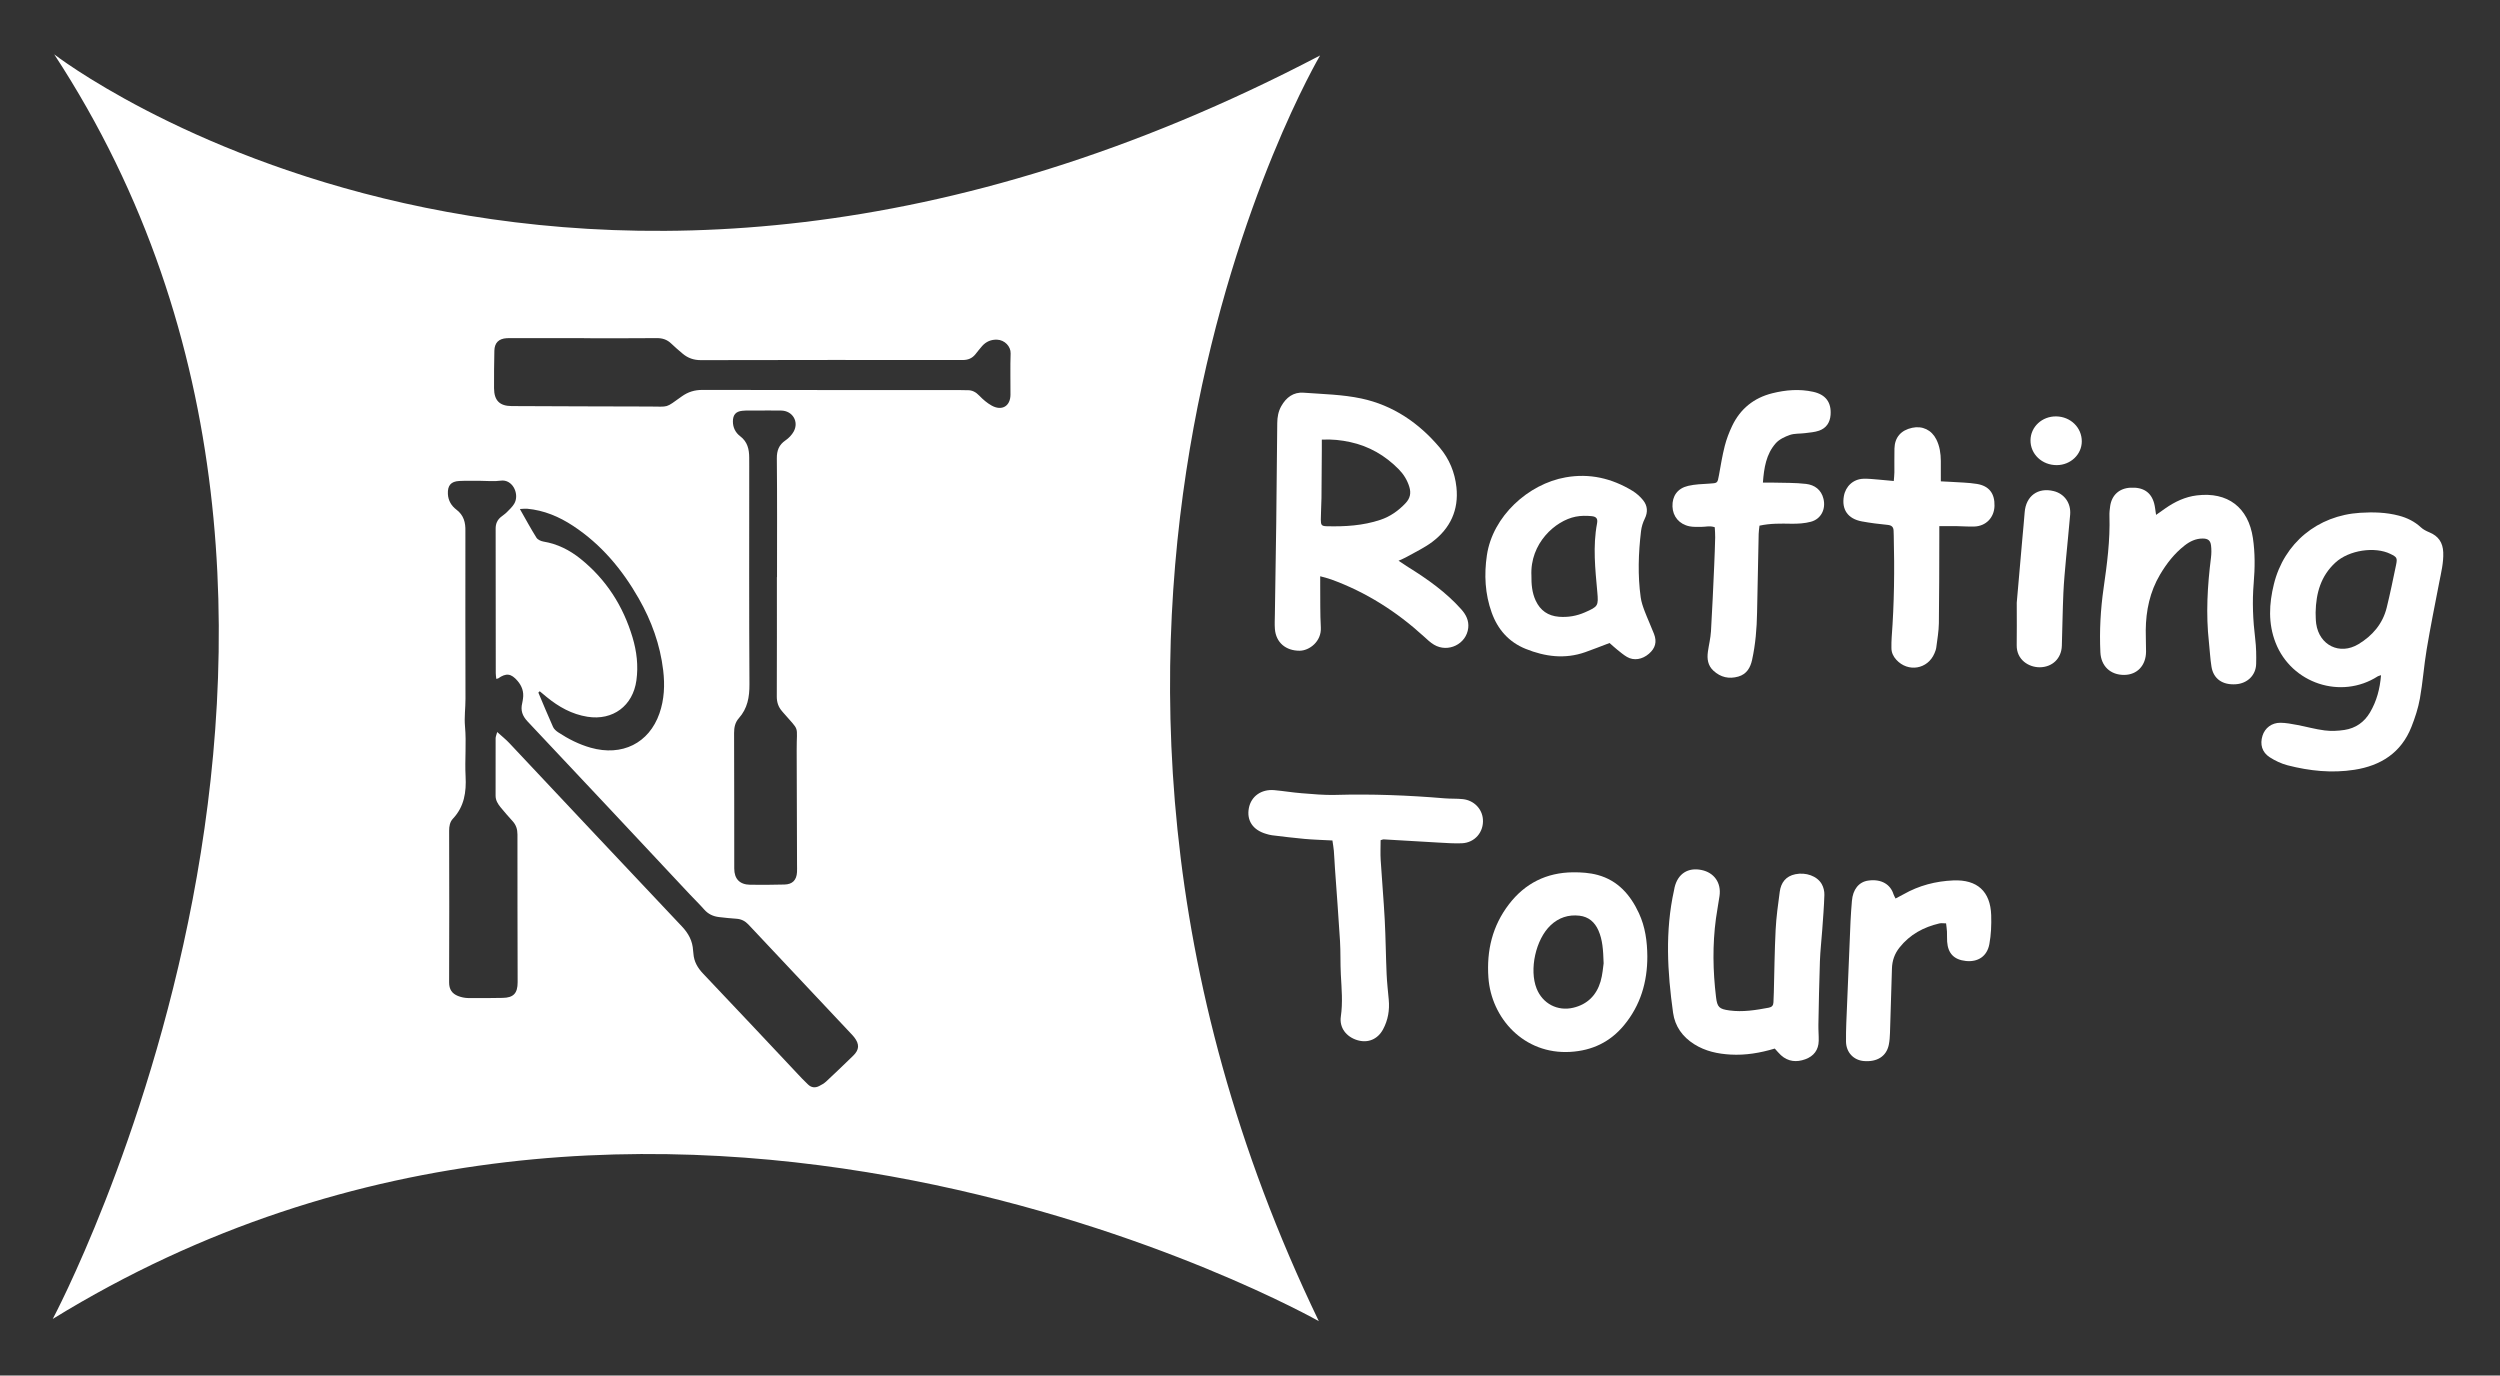
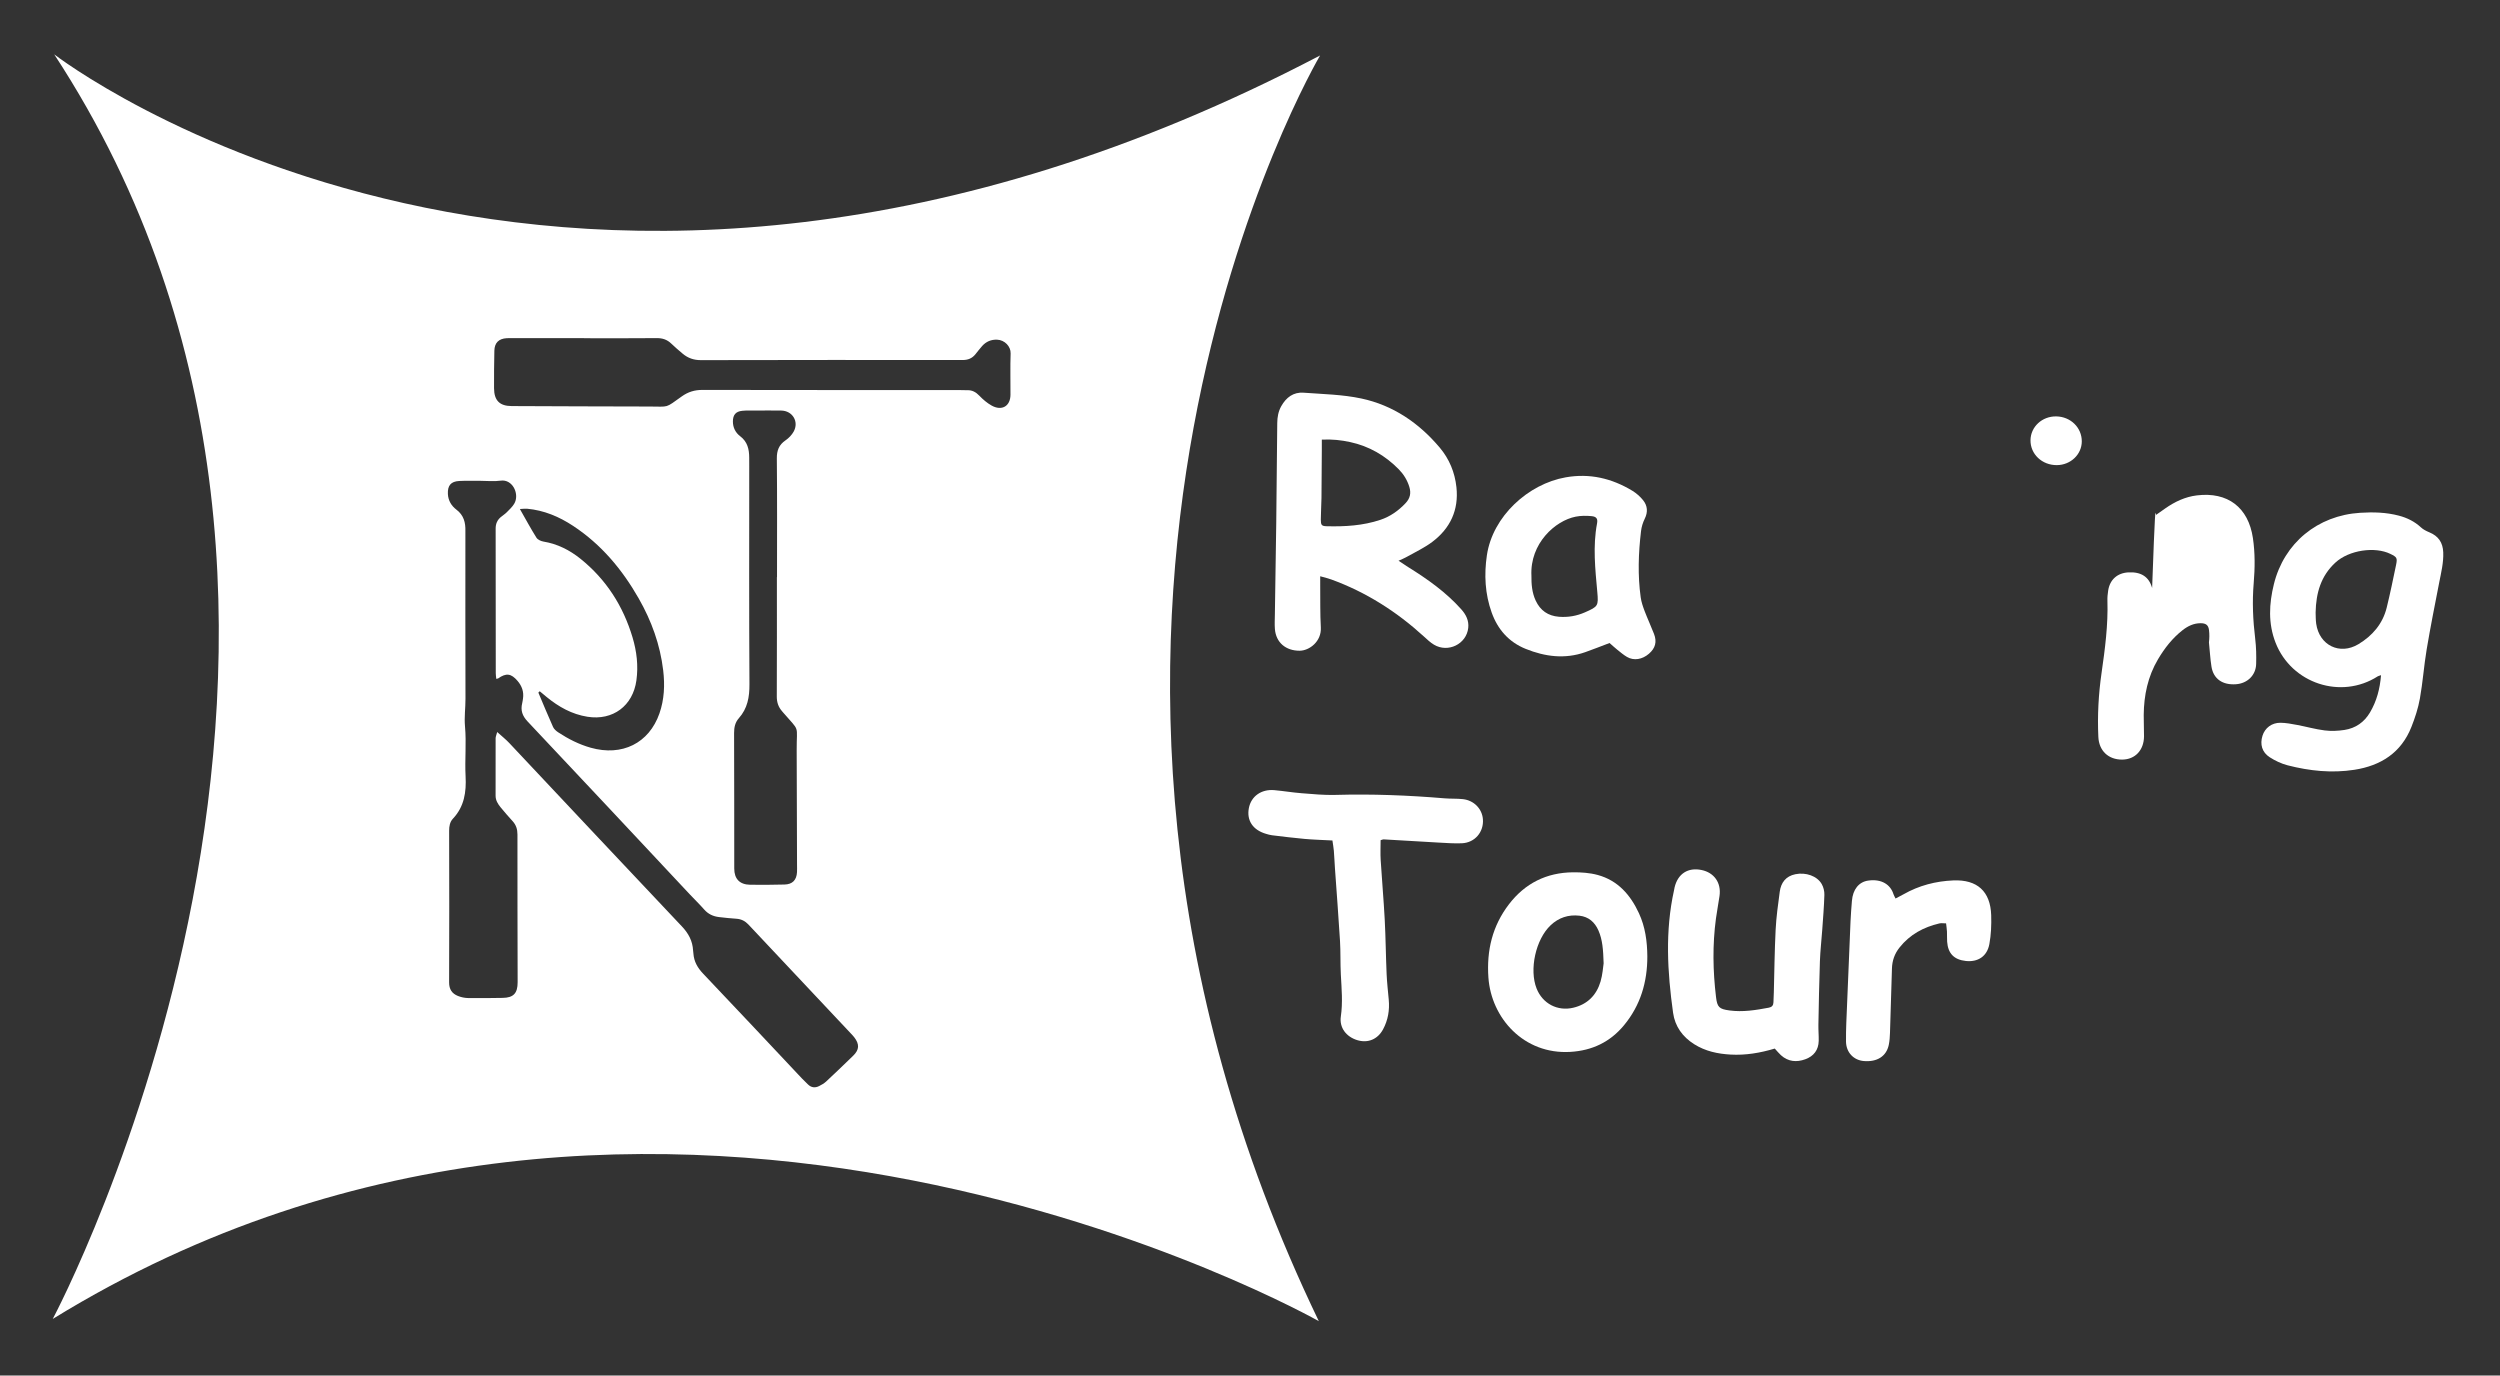
<svg xmlns="http://www.w3.org/2000/svg" version="1.1" id="Слой_1" x="0px" y="0px" width="2448.416px" height="1347.135px" viewBox="0 0 2448.416 1347.135" enable-background="new 0 0 2448.416 1347.135" xml:space="preserve">
  <rect x="0" y="0" width="2448.416" height="1347.135" fill="#333333" stroke="none" />
  <g>
    <path fill="#FFFFFF" d="M1292.841,54.327C553.612,441.514,53.111,53.238,53.111,53.238c363.498,555.251-1.455,1238.493-1.455,1238.493c592.628-364.682,1239.945,2.166,1239.945,2.166C963.066,612.12,1292.841,54.327,1292.841,54.327z M835.649,1033.85c-8.762,8.555-17.614,17.019-26.573,25.366c-1.965,1.831-4.434,3.216-6.856,4.44c-3.962,2.002-7.739,1.563-11-1.676c-1.949-1.936-3.968-3.804-5.85-5.803c-32.21-34.205-64.31-68.516-96.696-102.553c-5.448-5.727-9.008-11.819-9.556-19.663c-0.07-0.996-0.268-1.984-0.321-2.981c-0.505-9.388-4.43-16.775-11.015-23.732c-56.521-59.715-112.714-119.738-169.068-179.611c-3.341-3.55-7.216-6.598-11.787-10.734c-0.788,3.044-1.529,4.584-1.535,6.128c-0.062,18.743,0.035,37.487-0.03,56.23c-0.016,4.621,2.266,8.144,4.947,11.44c3.782,4.649,7.774,9.132,11.791,13.584c3.351,3.716,4.68,7.872,4.674,12.955c-0.053,48.233,0.083,96.467,0.181,144.701c0.021,10.828-4.047,15.199-14.632,15.351c-11.245,0.162-22.495,0.339-33.736,0.163c-3.394-0.054-6.965-0.782-10.111-2.053c-5.779-2.334-8.663-6.439-8.631-13.318c0.228-49.482,0.125-98.968,0.024-148.451c-0.009-4.454,0.709-8.639,3.721-11.85c11.109-11.846,13.209-25.979,12.389-41.574c-0.852-16.199,0.91-32.578-0.565-48.687c-0.846-9.245,0.492-18.117,0.461-27.159c-0.181-52.233-0.089-104.467-0.089-156.7c0-2.5-0.076-5-0.004-7.497c0.24-8.357-1.561-15.599-8.815-21.067c-4.857-3.662-8.023-8.869-8.324-15.35c-0.382-8.214,2.91-12.271,11.138-12.699c6.98-0.364,13.991-0.134,20.988-0.148c6.498-0.012,13.108,0.769,19.47-0.164c11.983-1.756,18.896,13.537,13.322,22.684c-1.905,3.126-4.734,5.734-7.354,8.365c-1.751,1.757-3.931,3.077-5.829,4.699c-3.419,2.922-4.964,6.533-4.953,11.186c0.113,47.235,0.078,94.47,0.113,141.705c0.001,1.666,0.299,3.332,0.505,5.482c1.304-0.293,1.596-0.279,1.785-0.413c7.898-5.58,12.763-4.958,19.045,2.393c4.286,5.014,6.317,10.702,5.334,17.322c-0.22,1.482-0.409,2.979-0.767,4.431c-1.751,7.112,0.082,12.5,5.388,18.116c53.027,56.14,105.716,112.596,158.516,168.949c4.784,5.106,9.829,9.978,14.452,15.223c3.888,4.412,8.728,6.585,14.346,7.261c5.701,0.687,11.423,1.243,17.151,1.643c4.757,0.333,8.497,2.269,11.762,5.748c33.517,35.722,67.101,71.377,100.66,107.057c1.027,1.092,2.062,2.188,2.969,3.375C841.837,1022.71,841.622,1028.017,835.649,1033.85z M619.458,624.138c-9.221-30.73-25.796-56.664-50.929-76.873c-10.693-8.598-22.592-14.582-36.289-16.872c-2.481-0.415-5.634-1.847-6.869-3.817c-5.521-8.807-10.46-17.979-16.204-28.065c3.286-0.153,5.167-0.46,7.006-0.293c16.573,1.515,31.406,7.771,45.165,16.841c27.525,18.146,48.015,42.659,64.214,71.051c12.518,21.942,20.99,45.266,23.969,70.444c1.692,14.305,1.115,28.454-3.688,42.182c-10.187,29.122-36.578,42.271-67.4,33.531c-11.386-3.229-21.855-8.548-31.708-15.032c-2.01-1.322-4.138-3.174-5.085-5.286c-4.995-11.126-9.628-22.413-14.386-33.644c0.448-0.439,0.897-0.878,1.345-1.317c2.26,1.884,4.504,3.786,6.783,5.648c11.782,9.631,24.676,16.908,39.977,19.331c24.863,3.939,44.505-10.691,47.924-35.632C625.256,651.942,623.588,637.905,619.458,624.138z M760.982,565.207c-0.041,0-0.082,0-0.124,0c0,38.981,0.085,77.962-0.094,116.942c-0.025,5.632,1.534,10.258,5.132,14.378c0.329,0.377,0.641,0.767,0.967,1.146c17.084,19.782,13.244,11.264,13.377,37.252c0.192,37.232,0.236,74.465,0.343,111.697c0.007,2.499,0.111,5.004-0.021,7.496c-0.416,7.813-4.448,11.987-12.23,12.163c-11.241,0.253-22.491,0.4-33.732,0.218c-10.201-0.166-15.49-5.764-15.5-15.843c-0.045-44.229,0.004-88.459-0.164-132.688c-0.021-5.53,1.005-10.469,4.66-14.576c8.499-9.553,10.458-20.643,10.383-33.234c-0.426-71.216-0.205-142.435-0.208-213.652c0-2.749-0.028-5.498-0.031-8.246c-0.009-8.273-1.676-15.628-8.899-21.091c-4.478-3.386-7.058-8.38-7.074-14.313c-0.016-6.452,2.725-9.881,9.147-10.531c4.456-0.451,8.983-0.245,13.479-0.259c8.246-0.027,16.495-0.11,24.738,0.03c11.011,0.188,17.503,10.811,12.216,20.481c-1.843,3.372-4.841,6.486-8.029,8.67c-6.455,4.421-8.588,9.919-8.511,17.765C761.191,487.74,760.982,526.475,760.982,565.207z M989.624,386.616c-0.073,11.107-8.363,16.116-18.301,10.658c-4.51-2.478-8.614-6.021-12.205-9.753c-3.373-3.505-6.917-5.505-11.754-5.376c-2.744,0.074-5.495-0.149-8.243-0.149c-83.725-0.01-167.45,0.061-251.174-0.127c-7.649-0.017-14.02,1.926-20.191,6.323c-16.743,11.93-12.151,9.958-31.668,9.943c-44.985-0.035-89.969-0.274-134.953-0.445c-11.749-0.045-17.195-5.393-17.285-17.436c-0.091-12.245,0.085-24.493,0.313-36.737c0.144-7.746,4.267-11.829,12.06-12.303c1.993-0.121,3.998-0.041,5.997-0.041c23.243-0.001,46.486,0,69.728,0c0,0.024,0,0.05,0,0.074c23.743,0,47.486,0.141,71.227-0.103c5.66-0.058,10.184,1.452,14.207,5.326c3.597,3.462,7.402,6.718,11.228,9.93c5.142,4.318,10.883,6.322,17.86,6.305c85.474-0.205,170.949-0.207,256.423-0.117c5.247,0.006,9.193-1.695,12.392-5.618c2.209-2.709,4.285-5.54,6.629-8.127c3.893-4.299,8.713-6.405,14.661-6.172c7.331,0.286,13.446,6.597,13.197,13.464C989.281,359.611,989.713,373.12,989.624,386.616z" />
    <g>
      <path fill-rule="evenodd" clip-rule="evenodd" fill="#FFFFFF" d="M1292.971,564.365c0,4.24-0.026,6.925,0.004,9.609c0.149,13.496-0.155,27.018,0.604,40.48c0.78,13.822-11.272,22.81-20.771,22.848c-13.505,0.055-23.209-8.021-24.219-21.3c-0.358-4.72-0.089-9.492-0.02-14.24c0.438-29.736,0.969-59.472,1.34-89.208c0.41-32.738,0.704-65.478,0.991-98.217c0.051-5.857,1.041-11.436,3.942-16.58c4.8-8.508,11.874-13.899,21.851-13.16c18.91,1.401,38.141,1.751,56.568,5.68c30.989,6.606,56.34,23.889,76.743,48.062c9.401,11.14,14.827,24.3,16.383,38.841c2.392,22.339-6.064,40.287-23.692,53.556c-7.9,5.947-17.116,10.155-25.776,15.08c-1.911,1.087-3.996,1.867-7.24,3.357c3.673,2.434,6.435,4.369,9.294,6.144c18.964,11.765,37.081,24.576,52.083,41.341c4.705,5.258,7.684,11.125,6.887,18.338c-1.742,15.77-19.712,24.637-33.535,16.403c-3.601-2.145-6.731-5.156-9.857-8.011c-26.697-24.375-56.642-43.463-90.701-55.865C1300.873,566.438,1297.756,565.741,1292.971,564.365z M1294.545,430.549c0,4.065,0.016,7.037-0.003,10.008c-0.098,15.741-0.146,31.481-0.333,47.221c-0.084,6.991-0.618,13.978-0.64,20.968c-0.017,5.512,0.745,6.511,5.781,6.639c17.802,0.45,35.482-0.564,52.546-6.273c9.676-3.237,17.747-8.968,24.733-16.392c4.396-4.67,5.495-9.751,3.63-15.844c-2.027-6.624-5.51-12.303-10.296-17.183c-13.278-13.538-29.083-22.722-47.669-26.736C1313.574,431.072,1304.706,430.037,1294.545,430.549z" />
      <path fill-rule="evenodd" clip-rule="evenodd" fill="#FFFFFF" d="M2331.908,661.246c-1.916,0.662-2.662,0.77-3.238,1.14c-35.84,23.013-84.407,7.061-100.041-32.894c-7.412-18.945-6.4-38.218-1.645-57.455c9.936-40.193,42.803-67.236,84.493-69.83c12.767-0.794,25.469-0.488,37.934,2.812c8.084,2.14,15.362,5.7,21.589,11.49c2.286,2.125,5.32,3.632,8.253,4.84c8.834,3.638,13.201,10.032,13.574,19.587c0.396,10.13-2.055,19.793-3.958,29.587c-4.233,21.783-8.596,43.55-12.262,65.432c-2.677,15.972-3.787,32.213-6.638,48.146c-1.698,9.5-4.772,18.893-8.34,27.893c-9.993,25.211-29.916,37.898-55.858,41.916c-22.024,3.412-43.862,1.146-65.297-4.373c-6.159-1.586-12.24-4.467-17.604-7.922c-7.587-4.887-9.687-12.654-7.065-21.053c2.353-7.545,8.977-12.754,17.537-12.709c5.428,0.029,10.892,1.104,16.265,2.107c9.071,1.695,18.015,4.25,27.144,5.398c6.33,0.799,12.98,0.498,19.31-0.471c10.923-1.672,19.415-7.58,25.081-17.219C2327.567,686.736,2330.799,674.87,2331.908,661.246z M2267.839,599.853c0.145,3.088,0.004,7.117,0.57,11.044c3.041,21.117,23.086,31.005,41.387,19.97c13.652-8.233,23.742-19.879,27.656-35.751c3.399-13.789,6.232-27.72,9.135-41.625c1.479-7.09,0.899-7.866-5.525-11.018c-14.974-7.348-40.451-3.946-54.016,8.65C2273.086,564.086,2268.215,580.573,2267.839,599.853z" />
      <path fill-rule="evenodd" clip-rule="evenodd" fill="#FFFFFF" d="M1304.93,823.139c-9.809-0.529-18.531-0.76-27.206-1.531c-10.683-0.947-21.33-2.309-31.981-3.584c-1.971-0.234-3.911-0.83-5.829-1.387c-12.921-3.754-19.134-13.094-16.819-25.223c2.206-11.561,12.248-18.742,25.001-17.559c8.95,0.832,17.844,2.314,26.802,3.018c10.946,0.857,21.954,1.945,32.899,1.635c35.771-1.014,71.434,0.359,107.067,3.359c5.967,0.504,12.019,0.129,17.96,0.799c10.722,1.207,18.681,9.475,19.482,19.6c0.999,12.613-7.932,23.117-20.695,23.617c-7.466,0.291-14.979-0.258-22.457-0.668c-17.953-0.986-35.897-2.125-53.849-3.145c-0.92-0.051-1.87,0.443-3.184,0.781c0,6.58-0.331,13.018,0.062,19.412c1.197,19.439,2.939,38.846,3.966,58.291c0.936,17.705,1.076,35.449,1.843,53.164c0.367,8.475,1.325,16.926,2.099,25.379c0.935,10.213-0.697,19.934-5.564,28.996c-5.271,9.818-14.882,13.779-25.311,10.59c-10.871-3.326-17.638-12.314-16.051-23.123c2.021-13.771,0.723-27.395,0-41.105c-0.577-10.977-0.15-22.006-0.814-32.973c-1.433-23.68-3.29-47.334-4.947-71c-0.402-5.73-0.614-11.475-1.079-17.199C1306.065,830.096,1305.465,826.938,1304.93,823.139z" />
      <path fill-rule="evenodd" clip-rule="evenodd" fill="#FFFFFF" d="M1576.34,629.742c-8.394,3.173-16.024,6.219-23.766,8.953c-19.896,7.026-39.404,4.469-58.429-3.226c-16.447-6.653-27.306-18.979-33.241-35.552c-6.538-18.252-7.507-37.081-4.694-56.125c5.653-38.273,40.597-69.848,77.11-76.292c23.606-4.167,45.128,0.925,65.256,13.077c3.974,2.398,7.687,5.672,10.596,9.286c4.393,5.454,4.892,11.622,1.607,18.228c-1.844,3.709-3.118,7.931-3.606,12.046c-2.566,21.617-3.325,43.297-0.316,64.934c0.644,4.633,2.24,9.204,3.914,13.607c2.838,7.463,6.246,14.708,9.117,22.159c3.023,7.843,1.295,14.007-4.977,19.432c-6.513,5.634-14.743,7.019-21.433,3.139c-3.425-1.985-6.483-4.631-9.599-7.115C1581.357,634.28,1578.998,632.063,1576.34,629.742z M1499.827,563.905c-0.069,7.969,0.487,16.381,4.17,24.301c4.515,9.712,12.115,14.975,22.717,15.828c8.858,0.713,17.39-0.743,25.549-4.338c12.896-5.682,13.308-6.272,12.069-20.033c-2.013-22.346-4.47-44.67-0.234-67.06c0.866-4.583-0.588-6.656-5.415-7.12c-5.134-0.494-10.519-0.466-15.558,0.53C1523.227,509.946,1498.247,532.116,1499.827,563.905z" />
-       <path fill-rule="evenodd" clip-rule="evenodd" fill="#FFFFFF" d="M2111.584,504.269c3.542-2.5,6.304-4.474,9.091-6.412c9.351-6.5,19.367-11.292,30.857-12.691c30.133-3.67,50.446,11.678,54.896,41.806c2.163,14.645,2.018,29.337,0.773,44.088c-1.537,18.223-0.742,36.407,1.475,54.582c0.994,8.146,1.147,16.457,0.924,24.672c-0.301,11.016-8.595,18.991-19.678,19.797c-13.164,0.958-22.115-5.166-24.07-17.157c-1.281-7.867-1.598-15.888-2.484-23.823c-3.101-27.739-1.475-55.349,1.986-82.933c0.492-3.929,0.545-8.013,0.074-11.938c-0.605-5.041-3.057-6.8-8.114-6.835c-6.843-0.047-12.66,2.809-17.847,6.877c-9.954,7.807-17.58,17.581-24.012,28.463c-9.956,16.844-13.788,35.158-13.98,54.433c-0.07,6.993,0.339,13.99,0.295,20.984c-0.085,13.623-8.725,22.734-21.424,22.807c-13.483,0.076-22.659-8.623-23.298-22.126c-0.994-21.021,0.144-41.935,3.136-62.761c3.375-23.496,6.501-47.011,5.74-70.852c-0.102-3.223,0.246-6.497,0.722-9.696c1.597-10.735,8.919-17.309,19.73-17.916c12.522-0.703,20.351,4.346,23.333,15.339C2110.597,496.244,2110.846,499.686,2111.584,504.269z" />
-       <path fill-rule="evenodd" clip-rule="evenodd" fill="#FFFFFF" d="M1726.533,472.644c3.901,0,7.046-0.079,10.187,0.015c10.703,0.317,21.486,0.007,32.081,1.268c8.318,0.99,14.906,5.614,17.067,14.658c2.413,10.089-2.372,19.729-12.35,22.401c-6.144,1.646-12.791,2.034-19.195,1.932c-10.241-0.163-20.423-0.437-31.145,1.9c-0.274,2.678-0.733,5.338-0.792,8.007c-0.571,25.728-1.137,51.457-1.574,77.188c-0.264,15.52-1.546,30.935-4.844,46.104c-1.655,7.615-5.225,14.13-13.518,16.497c-9.15,2.611-17.278,0.761-24.323-5.697c-5.565-5.103-6.438-11.62-5.478-18.594c0.921-6.68,2.609-13.294,3.014-19.995c1.296-21.436,2.186-42.896,3.162-64.349c0.421-9.233,0.734-18.472,0.961-27.712c0.077-3.193-0.255-6.396-0.415-9.892c-4.789-1.741-9.228-0.294-13.599-0.349c-3.717-0.045-7.528,0.174-11.127-0.561c-10.059-2.052-16.353-9.626-16.679-19.399c-0.341-10.223,4.865-17.765,15.331-20.217c6.734-1.578,13.83-1.771,20.787-2.205c8.07-0.503,7.971-0.343,9.396-8.21c1.734-9.58,3.272-19.226,5.676-28.643c1.717-6.73,4.248-13.357,7.24-19.638c7.998-16.791,21.274-27.494,39.324-32.006c13.228-3.307,26.647-4.39,40.086-1.415c12.318,2.728,17.9,10.427,16.997,22.636c-0.554,7.469-4.246,12.945-11.205,15.401c-4.377,1.545-9.229,1.825-13.897,2.443c-4.931,0.653-10.197,0.172-14.769,1.762c-5.027,1.749-10.494,4.358-13.897,8.236C1729.759,444.779,1727.607,458.092,1726.533,472.644z" />
+       <path fill-rule="evenodd" clip-rule="evenodd" fill="#FFFFFF" d="M2111.584,504.269c3.542-2.5,6.304-4.474,9.091-6.412c9.351-6.5,19.367-11.292,30.857-12.691c30.133-3.67,50.446,11.678,54.896,41.806c2.163,14.645,2.018,29.337,0.773,44.088c-1.537,18.223-0.742,36.407,1.475,54.582c0.994,8.146,1.147,16.457,0.924,24.672c-0.301,11.016-8.595,18.991-19.678,19.797c-13.164,0.958-22.115-5.166-24.07-17.157c-1.281-7.867-1.598-15.888-2.484-23.823c0.492-3.929,0.545-8.013,0.074-11.938c-0.605-5.041-3.057-6.8-8.114-6.835c-6.843-0.047-12.66,2.809-17.847,6.877c-9.954,7.807-17.58,17.581-24.012,28.463c-9.956,16.844-13.788,35.158-13.98,54.433c-0.07,6.993,0.339,13.99,0.295,20.984c-0.085,13.623-8.725,22.734-21.424,22.807c-13.483,0.076-22.659-8.623-23.298-22.126c-0.994-21.021,0.144-41.935,3.136-62.761c3.375-23.496,6.501-47.011,5.74-70.852c-0.102-3.223,0.246-6.497,0.722-9.696c1.597-10.735,8.919-17.309,19.73-17.916c12.522-0.703,20.351,4.346,23.333,15.339C2110.597,496.244,2110.846,499.686,2111.584,504.269z" />
      <path fill-rule="evenodd" clip-rule="evenodd" fill="#FFFFFF" d="M1738.146,1026.926c-14.419,4.334-28.652,6.697-43.261,5.889c-12.622-0.699-24.737-3.273-35.637-10.148c-11.438-7.215-18.831-17.457-20.688-30.74c-5.593-40.006-7.914-80.061,0.917-119.99c0.216-0.975,0.338-1.973,0.573-2.943c3.224-13.314,13.076-19.658,26.312-16.955c12.474,2.551,19.508,12.57,17.678,25.416c-1.057,7.408-2.512,14.764-3.508,22.18c-3.445,25.646-2.998,51.322,0.09,76.951c1.187,9.85,3.086,11.637,13.106,13.006c13.041,1.781,25.884-0.301,38.674-2.723c2.891-0.547,4.334-2.213,4.438-5.119c0.117-3.248,0.29-6.492,0.378-9.738c0.555-20.48,0.73-40.98,1.77-61.438c0.632-12.441,2.36-24.846,4.024-37.211c1.203-8.943,5.947-15.281,15.309-17.184c10.268-2.084,21.229,1.699,25.786,9.602c1.767,3.061,2.73,7.086,2.626,10.631c-0.34,11.471-1.298,22.926-2.107,34.379c-0.721,10.203-1.915,20.387-2.273,30.6c-0.728,20.721-1.08,41.455-1.476,62.186c-0.1,5.232,0.402,10.477,0.311,15.711c-0.159,9.039-4.866,15.117-13.181,18.129c-8.55,3.096-16.757,2.398-23.806-3.982C1742.182,1031.602,1740.465,1029.438,1738.146,1026.926z" />
      <path fill-rule="evenodd" clip-rule="evenodd" fill="#FFFFFF" d="M1613.343,936.645c0.047,25.041-6.641,47.816-22.772,67.367c-13.644,16.537-31.282,24.902-52.61,26.172c-45.572,2.717-77.509-33.174-80.265-72.822c-1.845-26.531,3.875-50.559,20.124-71.754c15.751-20.543,36.799-31.039,62.607-31.299c8.142-0.08,16.594,0.488,24.394,2.623c19.7,5.393,31.981,19.475,40.308,37.459C1611.336,907.801,1613.222,922.08,1613.343,936.645z M1570.541,943.504c-0.409-13.412-1.077-23.125-5.088-32.238c-3.58-8.135-9.573-13.422-18.585-14.465c-10.779-1.246-20.301,1.893-28.212,9.354c-14.667,13.83-21.166,43.457-13.736,62.039c5.873,14.689,20.392,22.377,35.809,18.756c13.909-3.268,22.803-12.252,26.783-25.645C1569.548,954.449,1569.96,947.111,1570.541,943.504z" />
-       <path fill-rule="evenodd" clip-rule="evenodd" fill="#FFFFFF" d="M1899.293,515.264c0,4.537,0.01,7.48-0.001,10.422c-0.102,28.22-0.027,56.441-0.426,84.657c-0.111,7.931-1.543,15.852-2.535,23.757c-0.244,1.945-0.998,3.871-1.764,5.702c-6.563,15.693-25.902,18.957-37.404,6.336c-2.963-3.252-4.762-7.025-4.768-11.487c-0.006-3.493-0.022-6.999,0.243-10.479c2.521-33.148,2.857-66.338,2.026-99.554c-0.037-1.498-0.135-2.994-0.145-4.491c-0.025-3.906-1.773-5.673-5.864-6.072c-8.438-0.823-16.881-1.862-25.214-3.403c-13.7-2.535-19.94-11.58-17.621-24.743c1.711-9.707,9.176-16.649,19.038-17.019c5.206-0.196,10.451,0.494,15.672,0.885c4.437,0.332,8.863,0.809,14.173,1.303c0.237-3.309,0.564-5.94,0.59-8.574c0.072-7.741-0.139-15.486,0.065-23.223c0.287-10.961,6.386-17.944,17.357-20.31c10.054-2.168,19.009,2.101,23.657,11.392c3.313,6.623,4.347,13.762,4.395,21.078c0.042,6.426,0.009,12.853,0.009,19.976c3.488,0.172,6.392,0.262,9.287,0.467c8.7,0.615,17.498,0.661,26.072,2.062c12.022,1.966,17.545,9.476,17.2,21.572c-0.327,11.461-8.392,19.801-19.879,20.154c-5.731,0.176-11.479-0.307-17.222-0.392C1911.045,515.204,1905.851,515.264,1899.293,515.264z" />
      <path fill-rule="evenodd" clip-rule="evenodd" fill="#FFFFFF" d="M1856.423,879.984c3.122-1.648,5.555-2.852,7.91-4.191c15.088-8.584,31.421-12.799,48.65-13.537c23.417-1.002,36.407,10.725,37.126,34.109c0.29,9.42-0.096,19.059-1.806,28.295c-2.22,12-11.262,17.766-23.043,16.49c-11.55-1.25-17.504-7.367-18.307-18.988c-0.224-3.236,0.008-6.502-0.159-9.744c-0.138-2.666-0.558-5.318-0.865-8.098c-2.688,0-4.74-0.379-6.598,0.059c-15.495,3.662-28.809,10.787-38.968,23.555c-4.948,6.219-7.228,12.93-7.452,20.639c-0.609,20.977-1.211,41.955-1.919,62.93c-0.135,3.979-0.376,8.02-1.198,11.896c-2.363,11.137-11.44,16.852-24.452,15.75c-9.923-0.84-17.294-8.375-17.422-19.105c-0.143-11.98,0.556-23.973,1.029-35.955c1.076-27.213,2.202-54.424,3.389-81.633c0.294-6.734,0.823-13.463,1.372-20.182c0.91-11.148,6.707-18.551,15.981-19.863c13.023-1.844,21.773,3.877,24.717,13.322C1854.771,876.891,1855.448,877.951,1856.423,879.984z" />
-       <path fill-rule="evenodd" clip-rule="evenodd" fill="#FFFFFF" d="M1975.132,590.283c1.568-17.941,3.541-40.55,5.523-63.158c0.74-8.448,1.61-16.887,2.233-25.344c1.177-16.004,12.986-24.687,28.478-20.807c10.475,2.623,17.009,11.743,16.071,23.069c-1.192,14.414-2.774,28.796-4.055,43.205c-0.993,11.172-2.098,22.349-2.586,33.548c-0.751,17.206-0.956,34.434-1.504,51.647c-0.398,12.473-9.305,20.945-21.601,21.063c-10.585,0.103-22.871-7.168-22.606-21.762C1975.308,619.515,1975.132,607.278,1975.132,590.283z" />
      <path fill-rule="evenodd" clip-rule="evenodd" fill="#FFFFFF" d="M2038.836,432.303c-0.043,12.769-10.923,23.125-24.401,23.224c-14.522,0.108-26.007-10.757-25.829-24.435c0.172-13.153,11.399-23.521,25.217-23.286C2027.914,408.046,2038.88,418.785,2038.836,432.303z" />
    </g>
  </g>
</svg>